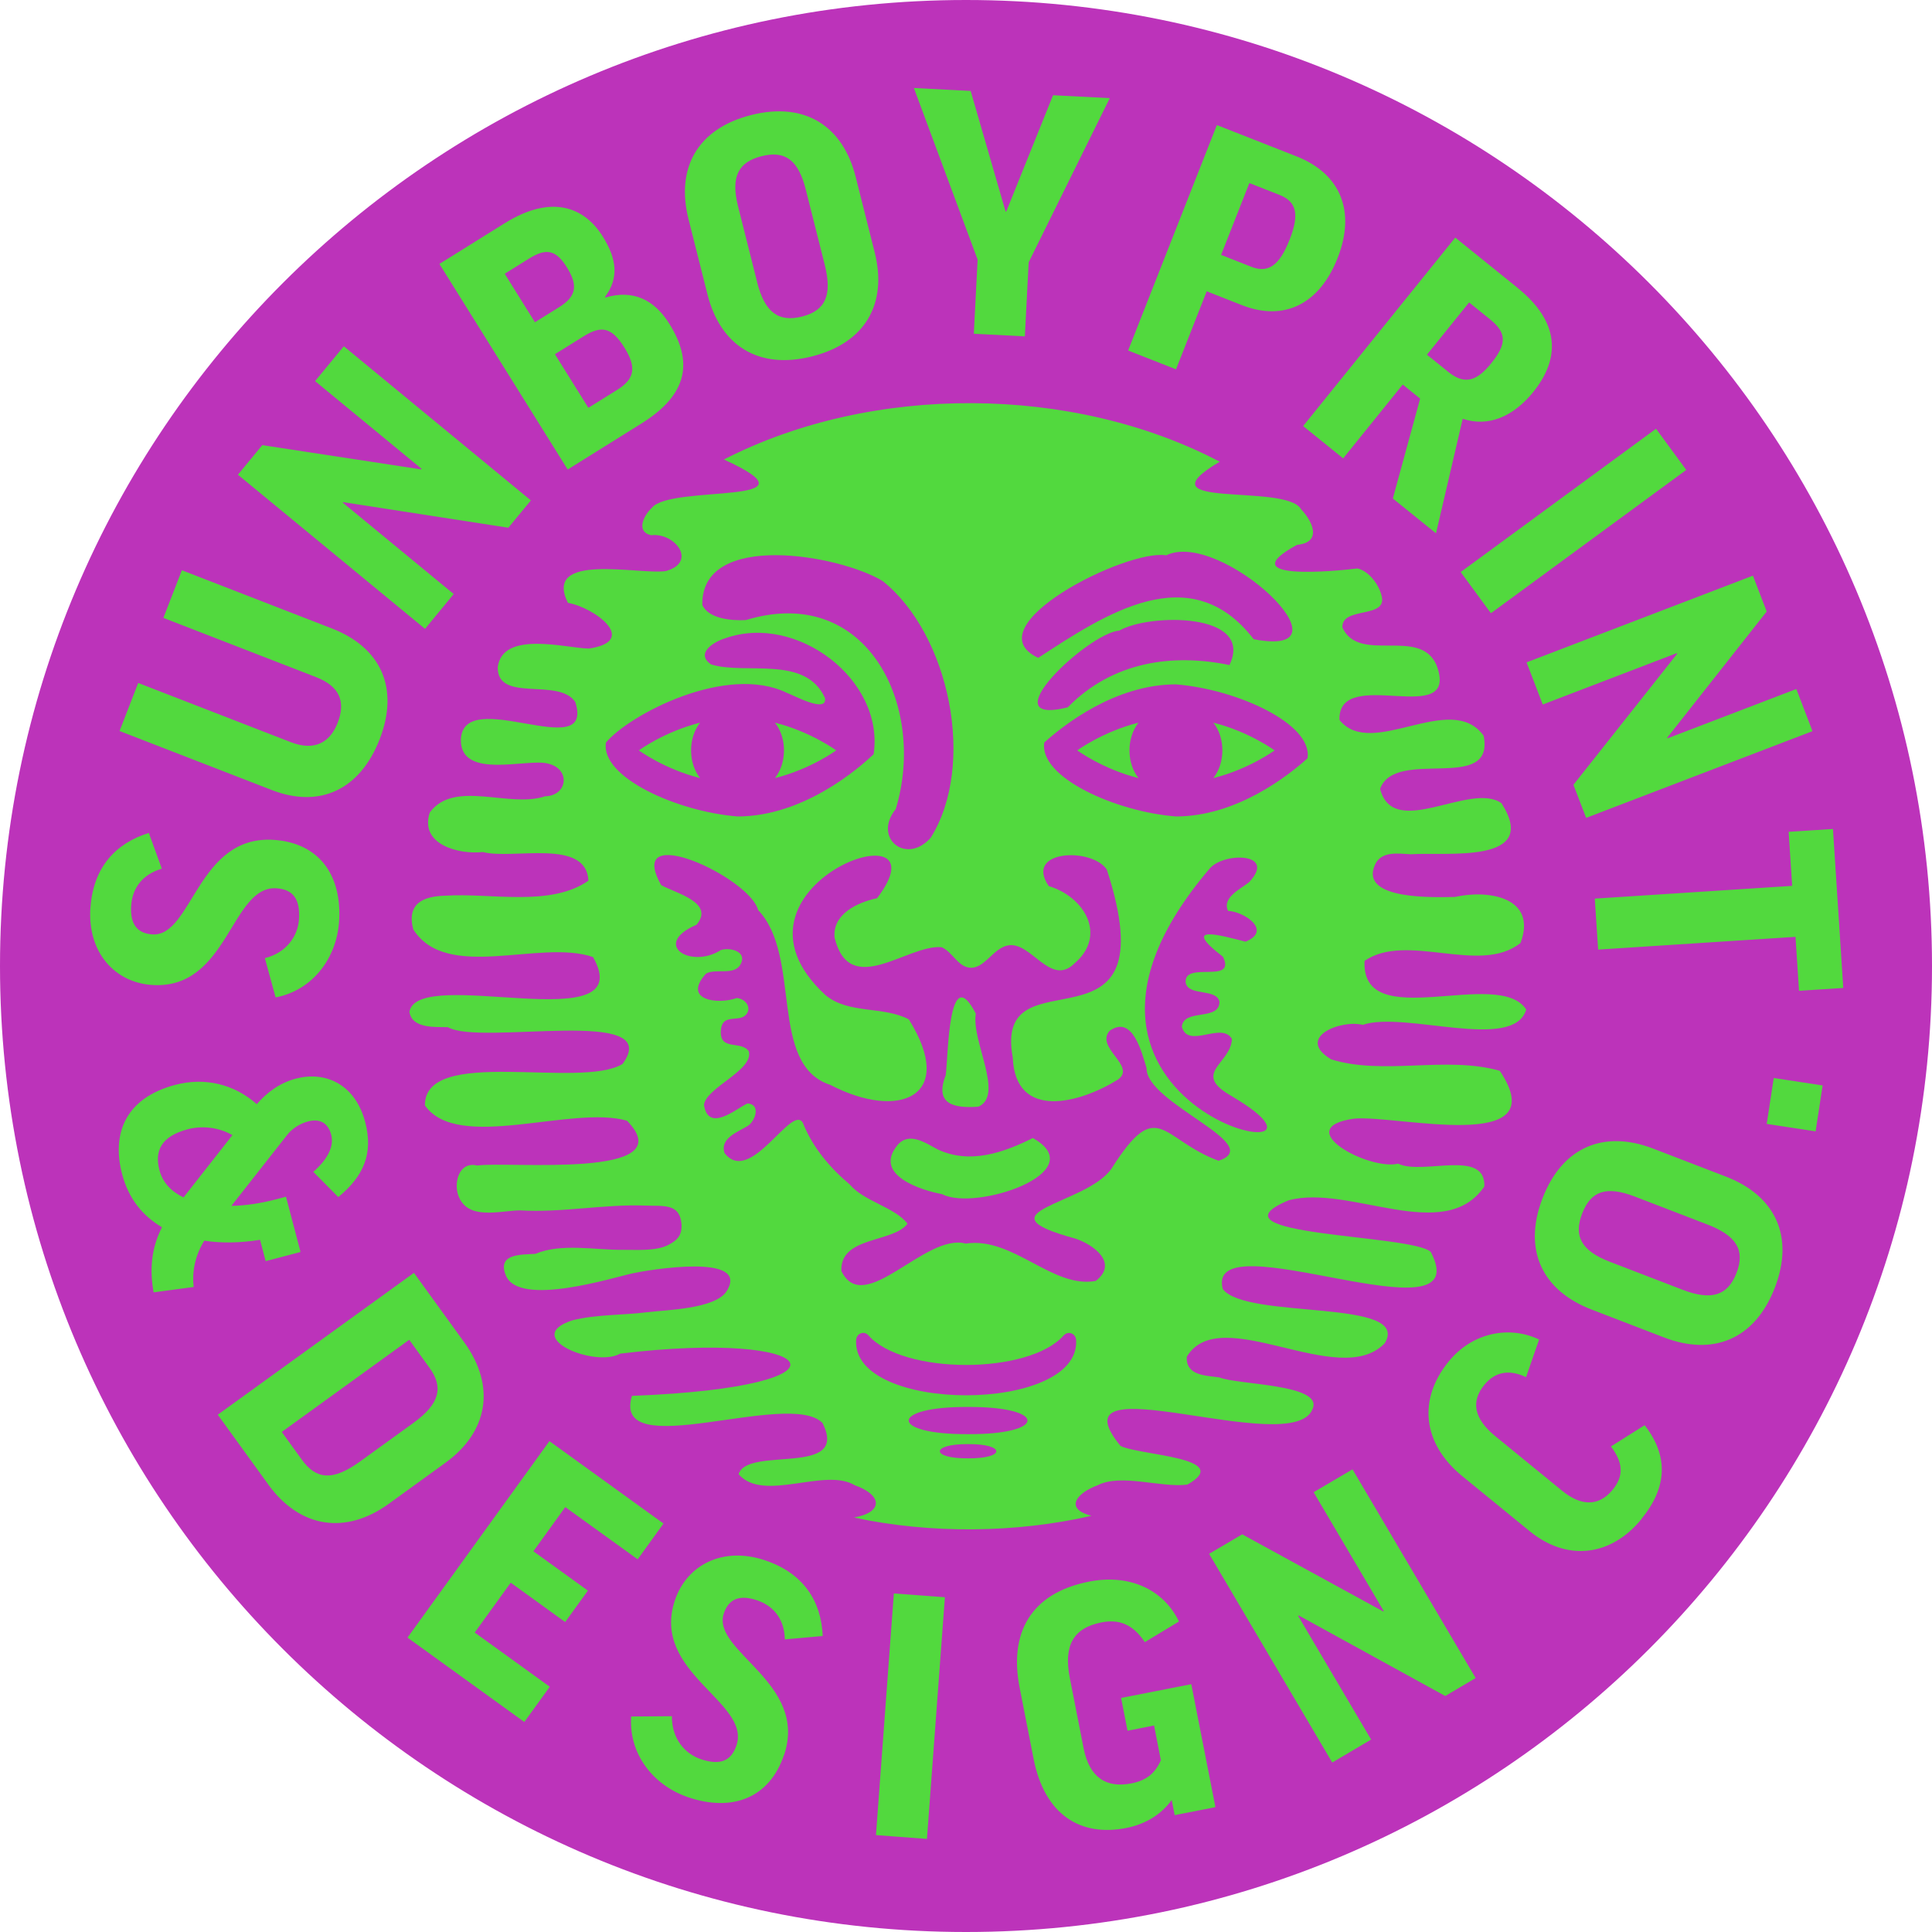
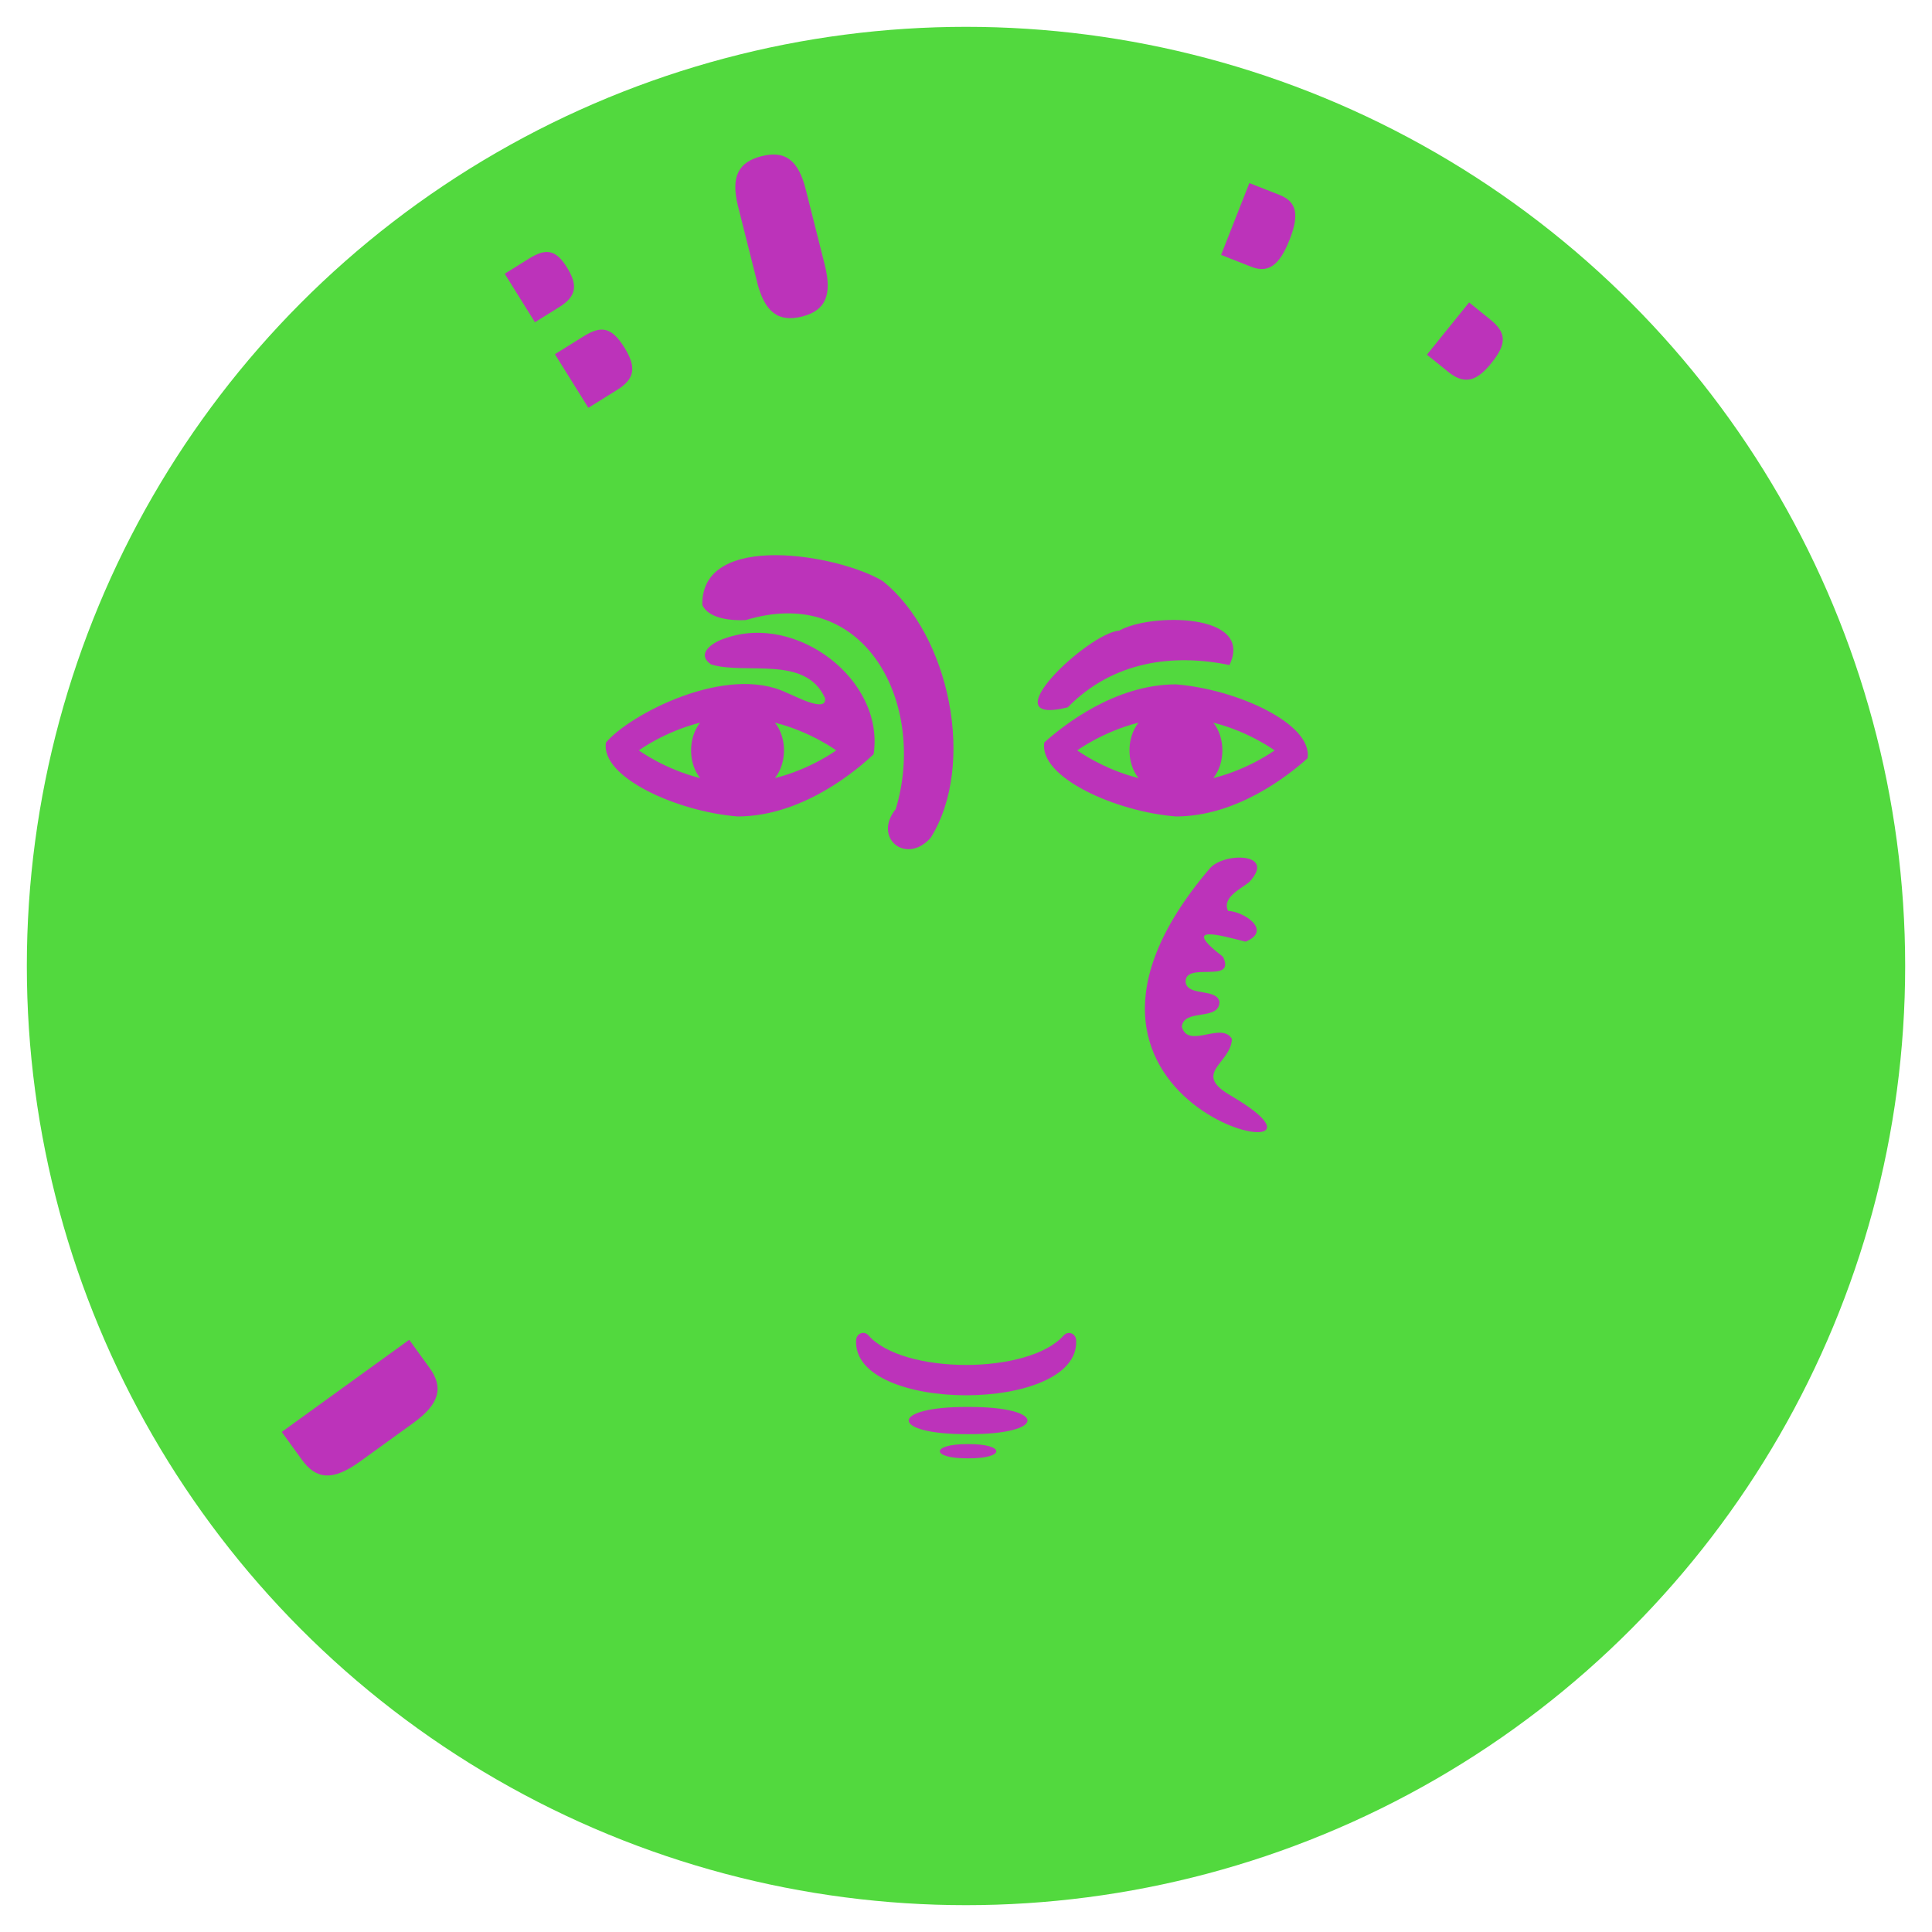
<svg xmlns="http://www.w3.org/2000/svg" data-id="Layer_2" data-name="Layer 2" viewBox="0 0 324 324">
  <defs>
    <style>
      .cls-1 {
        fill: #bc33ba;
      }

      .cls-2 {
        fill: #52d93e;
      }
    </style>
  </defs>
  <g id="logo">
    <circle class="cls-2" cx="162" cy="162" r="157.5" />
    <g>
-       <path class="cls-1" d="M31.48,189.38c-4.39,1.16-5.61,3.57-4.74,6.87.54,2.06,1.99,3.59,4.04,4.56l8.2-10.45c-2.52-1.42-5.28-1.57-7.51-.98Z" />
-       <path class="cls-1" d="M286.35,205.36l-12.18-4.69c-4.81-1.85-7.39-.93-8.84,2.84-1.45,3.76-.18,6.23,4.63,8.09l12.19,4.69c4.91,1.89,7.61.95,9.07-2.82,1.45-3.76.05-6.22-4.86-8.11Z" />
      <path class="cls-1" d="M68.63,224.68l-21.38,15.46,3.38,4.67c2.37,3.27,5.11,3.63,9.7.32l8.99-6.5c4.49-3.25,5.06-6.01,2.69-9.27l-3.38-4.67Z" />
      <path class="cls-1" d="M216.26,40.22c1.68-4.28,1.19-6.39-1.68-7.53l-5.06-1.99-4.74,12.05,5.06,1.99c2.87,1.13,4.74-.25,6.42-4.53Z" />
-       <path class="cls-1" d="M162,0C72.53,0,0,72.53,0,162s72.53,162,162,162,162-72.53,162-162S251.47,0,162,0ZM309.13,165.68l-7.43.48-.59-9.05-33.1,2.14-.56-8.55,33.1-2.14-.59-9.06,7.43-.48,1.73,26.67ZM296.28,102.55l-16.69,21.17.04.11,21.62-8.28,2.71,7.07-37.96,14.54-2.13-5.55,17.4-21.98-.04-.11-22.51,8.63-2.71-7.07,37.96-14.54,2.31,6.02ZM277.72,71.9l5.07,6.91-32.76,24.03-5.07-6.91,32.76-24.03ZM254.51,48.29c7.11,5.74,7.19,11.78,2.62,17.45-3.38,4.18-7.58,5.91-11.83,4.49l-4.48,19.21-7.24-5.84,4.58-16.75-2.92-2.36-9.99,12.38-6.71-5.42,25.51-31.61,10.46,8.44ZM204.07,20.97l13.35,5.25c7.51,2.96,9.94,9.33,6.9,17.05-3.01,7.67-8.91,10.71-16.06,7.9l-5.89-2.32-5.15,13.09-8.03-3.16,14.88-37.81ZM162.78,15.25l5.86,20.23h.11s7.85-19.51,7.85-19.51l9.51.49-13.6,27.53-.64,12.42-8.56-.44.64-12.43-10.69-28.78,9.52.49ZM125.98,19.29c9.07-2.29,15.39,1.9,17.52,10.38l3.19,12.66c2.13,8.47-1.44,15.15-10.52,17.44-9.07,2.29-15.38-1.9-17.52-10.38l-3.19-12.66c-2.13-8.48,1.44-15.15,10.52-17.44ZM84.69,37.41c7.65-4.77,13.23-2.83,16.4,2.26,2.34,3.75,2.74,6.94.37,10.13l.06.1c4.68-1.4,8.24.4,10.73,4.4,3.83,6.14,3.4,11.69-4.69,16.73l-12.36,7.71-21.51-34.48,10.99-6.85ZM44,74.65l26.64,4.07.07-.09-17.87-14.72,4.82-5.84,31.37,25.85-3.78,4.58-27.7-4.29-.07.08,18.61,15.33-4.81,5.84-31.38-25.85,4.1-4.98ZM23.17,114.53l25.59,9.93c4.07,1.58,6.61-.02,7.87-3.25,1.38-3.55.33-6.12-3.64-7.66l-25.59-9.93,3.1-7.99,25.17,9.77c8.2,3.18,11.33,9.98,8.01,18.55-3.33,8.56-10.11,11.64-18.1,8.54l-25.53-9.9,3.12-8.04ZM15.17,152.22c.47-6.82,4.28-10.83,9.79-12.53l2.18,5.99c-3.27.96-4.94,3.26-5.14,6.17-.23,3.35,1.2,4.69,3.54,4.85,6.71.46,7.54-16.73,20.4-15.85,7.55.51,11.45,5.89,10.92,13.72-.43,6.26-4.55,11.54-10.64,12.7l-1.8-6.58c3.66-.93,5.54-3.73,5.72-6.52.23-3.41-1.01-5.01-3.75-5.2-7.71-.53-8.07,17.09-20.93,16.21-6.21-.43-10.81-5.46-10.3-12.95ZM32.48,215.83l-6.72.9c-.63-3.49-.51-7.22,1.41-10.92-3.22-1.88-5.61-4.78-6.69-8.9-1.81-6.88.63-12.8,8.92-14.98,4.98-1.31,9.88-.11,13.66,3.24,1.65-1.88,3.71-3.53,6.58-4.29,4.77-1.25,9.88.76,11.61,7.32,1.37,5.2-.23,9.04-4.52,12.55l-4.19-4.23c2.45-2.15,3.51-4.29,3-6.23-.53-2.01-1.94-2.74-3.89-2.22-1.3.34-2.6,1.15-3.43,2.18l-9.42,11.98c2.37-.04,4.98-.44,7.53-1.11l1.63-.43,2.44,9.27-5.85,1.54-.94-3.58c-3.28.52-6.45.6-9.35.14-1.62,2.63-2.07,5.36-1.78,7.77ZM44.96,248.91l-8.44-11.66,32.9-23.79,8.44,11.66c5.38,7.44,3.92,15.07-3.16,20.19l-9.53,6.9c-7.13,5.15-14.83,4.15-20.21-3.29ZM94.78,272.02l-9.13-6.6-6.04,8.36,12.59,9.09-4.27,5.91-19.59-14.15,23.8-32.95,19.13,13.82-4.33,6-12.14-8.76-5.35,7.41,9.14,6.6-3.81,5.27ZM131.46,294.36c-2.43,7.16-8.63,9.56-16.06,7.04-5.94-2.02-9.99-7.36-9.55-13.54l6.83-.05c-.04,3.77,2.18,6.3,4.83,7.2,3.24,1.1,5.11.32,5.99-2.29,2.49-7.32-14.45-12.19-10.3-24.4,2-5.89,8.05-9.05,15.16-6.63,6.48,2.2,9.37,6.91,9.61,12.67l-6.35.57c-.08-3.41-1.88-5.61-4.64-6.55-3.18-1.08-4.84-.04-5.59,2.18-2.16,6.37,14.24,11.58,10.09,23.79ZM155.45,308.39l-8.55-.64,3-40.53,8.56.64-3.01,40.53ZM143.25,254.49c4.98-.91,4.68-3.8.08-5.42-5.03-3.03-15.3,2.97-19.46-1.84,1.42-4.8,18.69.55,14.06-8.6-5.62-5.71-35.47,7.03-31.95-4.54,39.39-1.51,31.81-11.19-1.98-7.08-4.25,2.4-16.67-2.78-8-5.59,3.99-1.01,8.48-.84,12.55-1.36,3-.38,11.43-.52,13.31-3.53,4.08-6.51-13.32-3.52-15.68-3.01-3.48.75-19.11,5.72-21.34.39-1.57-3.75,2.71-3.48,4.96-3.64,4.3-1.83,10.08-.62,14.61-.67,2.26-.03,5.5.26,7.6-.79,1.7-.85,2.44-1.78,2.26-3.68-.33-3.35-3.1-2.84-6-2.95-7.04-.27-14.04,1.23-21.08.8-3.46.06-8.79,1.75-10.33-2.5-.8-2.25.18-5.75,3.17-5.02,5.15-.75,34.72,2.38,25.13-7.51-9.25-2.69-28.39,5.31-33.9-2.57-.09-10.04,26.04-2.65,33.14-6.95,7.26-9.88-23.8-2.96-29.28-6.17-2.01-.06-6.04.31-6.46-2.59,1.42-7.88,38.83,4.97,30.79-9.17-8.91-3.07-24.51,4.23-30.15-4.65-1.14-4.37,1.73-5.56,5.39-5.64,7.58-.5,17.61,1.94,23.99-2.52-.34-7.17-12.66-3.48-17.71-4.8-4.07.44-10.66-1.27-8.89-6.64,4.12-5.58,13.3-.67,19.33-2.71,3.79-.09,4.34-4.58.5-5.48-3.46-.95-14.61,2.78-14.63-3.95.26-9.43,22.56,4.21,19.2-6.38-2.8-4.18-13.09.2-13.01-5.83.78-6.22,11.41-3.22,15.26-3.13,8.57-1.26.93-6.92-3.49-7.67-4.26-8.59,11.99-4.66,16.41-5.33,5.38-1.48,1.54-6.5-2.45-6.01-2.54-.56-1.35-3.22.11-4.59,3.16-4.01,29.37-.24,12.09-8.11,24.83-12.74,58.46-12.58,83.15.37-13.79,8.17,11.13,3.5,13.64,7.97,2,2.1,3.54,5.57-.67,5.97-11.26,6.13,6.5,4.41,10.14,3.96,1.9.46,3.5,2.61,3.98,4.39,1.35,4.2-6.66,1.84-6.52,5.51,2.8,6.16,12.97-.17,15.79,6.32,4.08,10.94-16.54-.21-16.28,9.18,5.39,6.78,18.67-5,24.18,2.66,1.93,9.75-14.78,1.86-17.37,8.9,2.24,8.69,15.14-1.29,20.36,2.41,6.59,10.31-9.29,8.15-15.19,8.56-2.06-.09-4.92-.61-6,1.71-2.82,6.12,10.45,5.48,13.39,5.45,5.63-1.27,13.84.06,11,7.71-6.8,5.46-19.03-1.89-26.16,3.01-.62,12.43,22.45.97,27.11,8.16-2.1,7.16-20.4.18-27.42,2.57-3.68-.93-11.37,2.14-5.28,5.79,8.79,2.74,19.34-.65,28.27,1.92,9.48,14.19-17.31,7.34-24.44,8.02-10.89,1.53,2.47,8.74,7.38,7.55,4.13,1.99,14.71-2.56,14.47,3.82-6.73,9.87-22.68-.45-32.84,2.33-14.36,6.03,20.69,5.65,23.85,8.65,8.23,15.63-37.98-5.73-34.88,6.22,3.91,5.22,31.78,1.51,27.16,9.1-7.64,7.97-27.59-7.1-33.2,2.27-.16,3.22,3.26,3.12,5.49,3.46,3.05,1.26,17.45,1.1,15.62,5.27-3.21,8.61-44.24-8.42-32.22,6.21,3,1.58,19.23,1.94,11.22,6.49-4.47.57-11.12-1.91-15.05.11-3.44,1.26-5.73,3.92-1.03,5.12-12.73,2.92-27.02,3.04-39.81.3ZM196.99,304.39l-.49-2.53c-1.8,2.47-4.4,4.06-7.64,4.7-7.64,1.5-13.68-2.17-15.53-11.63l-2.34-11.93c-1.77-9.02,1.75-15.82,11.65-17.76,6.71-1.32,12.47,1.27,15.07,6.69l-5.72,3.46c-2.02-3.03-4.36-3.89-7.27-3.31-4.73.93-6.38,3.88-5.31,9.32l2.31,11.77c.97,4.95,3.83,6.73,8.01,5.91,2.42-.48,3.92-1.57,4.95-3.88l-1.14-5.83-4.45.88-1.08-5.5,11.77-2.31,4.05,20.62-6.82,1.34ZM242.35,284.41l-24.56-13.5-.1.06,12.25,20.76-6.52,3.85-20.65-35,5.55-3.27,23.64,12.93.1-.05-11.76-19.94,6.52-3.84,20.65,35-5.11,3.02ZM275.29,254.74c-5.18,6.34-12.54,7.12-18.75,2.05l-11.29-9.22c-6.73-5.49-7.48-12.91-2.3-19.25,4.04-4.95,10.27-6.02,15.16-3.68l-2.19,6.31c-2.76-1.31-5.16-.96-7,1.3-2.37,2.9-1.6,5.78,1.82,8.58l11.24,9.18c3.08,2.52,6.09,2.73,8.47-.18,1.84-2.26,1.82-4.45-.29-7.26l5.65-3.56c4.03,5.17,3.8,10.41-.53,15.71ZM297.64,215.95c-3.36,8.73-10.42,11.48-18.58,8.34l-12.18-4.69c-8.16-3.14-11.56-9.91-8.2-18.64,3.36-8.73,10.42-11.48,18.58-8.33l12.18,4.69c8.16,3.14,11.56,9.91,8.2,18.64ZM304.48,189.73l-8.2-1.25,1.18-7.7,8.2,1.25-1.18,7.7Z" />
      <path class="cls-1" d="M126.96,47.3c1.29,5.11,3.61,6.77,7.53,5.79,3.91-.99,5.11-3.54,3.83-8.65l-3.19-12.66c-1.26-5-3.5-6.57-7.41-5.59-3.91.99-5.2,3.45-3.94,8.44l3.19,12.66Z" />
      <path class="cls-1" d="M103.47,65.4c2.9-1.81,3.38-3.69,1.24-7.12-2.14-3.42-3.85-3.74-6.85-1.87l-4.8,2.99,5.61,8.99,4.8-2.99Z" />
      <path class="cls-1" d="M250.15,60.83c2.53-3.14,2.53-5.01-.21-7.23l-3.57-2.88-7.07,8.76,3.62,2.92c2.88,2.32,4.92,1.31,7.24-1.57Z" />
      <path class="cls-1" d="M95.06,44.82c-1.81-2.9-3.43-3.27-6.33-1.46l-4.09,2.55,5.07,8.13,4.09-2.55c2.95-1.84,3.1-3.72,1.26-6.67Z" />
      <path class="cls-1" d="M162.35,235.95c-13.28-.08-13.28,4.63,0,4.56,13.28.07,13.28-4.63,0-4.56Z" />
      <path class="cls-1" d="M162.35,242.18c-6.31-.04-6.31,2.43,0,2.39,6.31.04,6.31-2.43,0-2.39Z" />
      <path class="cls-1" d="M146.51,126.47c1.86-12.44-12.88-23.67-24.86-19.44-1.88.56-5.16,2.54-2.37,4.41,5.82,1.76,15.8-1.61,19.07,5.62.43,2.67-5.37-.52-6.37-.86-10.17-4.95-26.42,3.65-30.36,8.32-.94,5.82,11.94,11.6,22.07,12.4,11.08,0,20.37-8.1,22.83-10.45ZM129.96,121.19c6.02,1.52,10.27,4.65,10.27,4.65,0,0-4.24,3.13-10.27,4.65,2.02-2.55,2.02-6.76,0-9.3ZM117.41,130.49c-6.03-1.52-10.27-4.65-10.27-4.65,0,0,4.24-3.13,10.27-4.65-2.02,2.55-2.02,6.76,0,9.3Z" />
      <path class="cls-1" d="M179.05,118.63c7.51-7.68,17.56-9.08,27.13-7.1,4.26-8.86-13.46-8.69-18.46-5.78-5.21.36-21.99,16.19-8.66,12.87Z" />
      <path class="cls-1" d="M178.45,223.88c-5.77,6.7-27.11,6.7-32.87,0-.76-.76-2.01-.21-2.01.94-.55,12.23,37.41,12.22,36.9.03.02-1.15-1.24-1.73-2.01-.96Z" />
      <path class="cls-1" d="M125.07,103.99c20.32-6.2,30.39,14.41,25.15,31.69-3.91,4.84,1.75,9.45,5.86,4.81,7.67-12.25,3.17-34.09-8.06-43.05-7.28-4.42-30.49-8.48-30.24,4.01,1.08,2.37,4.99,2.65,7.29,2.54Z" />
-       <path class="cls-1" d="M174.1,110.33c11.11-7.24,25.5-16.98,36.15-3.13,17.75,3.4-5.6-18.53-14.67-14.07-6.68-1.13-32.56,11.97-21.48,17.19Z" />
      <path class="cls-1" d="M206.66,183.88c-7.02-3.91-.24-5.42-.06-9.64-1.72-2.99-7.32,1.75-8.4-2.03.25-3.15,6.29-.91,6.31-4.21-.49-2.29-5.13-.9-5.66-3.15-.46-3.81,8.52.31,6.25-4.39-7.36-5.67-.2-3.53,3.79-2.54,4.57-1.9-.35-5.08-2.94-5.16-1.06-2.24,2.1-3.67,3.52-4.81,4.73-4.99-4.22-5.07-6.59-2.31-35.17,41.27,28.38,52.71,3.79,38.26Z" />
      <path class="cls-1" d="M175.13,124.52c-.94,5.81,11.94,11.61,22.07,12.4,10.16,0,18.81-6.81,22.07-9.75.94-5.81-11.94-11.61-22.07-12.4-10.16,0-18.81,6.81-22.07,9.75ZM190.93,130.49c-6.03-1.52-10.27-4.65-10.27-4.65,0,0,4.24-3.13,10.27-4.65-2.02,2.55-2.02,6.76,0,9.3ZM203.48,121.19c6.02,1.52,10.27,4.65,10.27,4.65,0,0-4.24,3.13-10.27,4.65,2.02-2.55,2.02-6.76,0-9.3Z" />
-       <path class="cls-1" d="M162.01,208.54c7.93-1.15,14.51,7.62,21.76,6.27,3.86-3.01-.41-6.12-3.48-7.11-16.58-4.52,1.81-5.58,6.1-11.7,7.83-12.36,8.28-4.92,17.96-1.34,8.17-2.69-12.22-9.62-12.07-15.54-.82-2.67-2.35-8.99-6.21-6.24-2.43,2.87,4.58,5.88,1.41,8.17-6.37,3.97-17.2,6.92-17.64-3.7-3.43-18.53,26.56,1.7,15.78-31.51-2.48-3.77-13.95-3.35-9.74,2.76,5.92,1.75,9.86,8.23,4.31,12.97-4.07,4.03-7.3-3.84-11.21-3.01-2.5.51-3.93,4.05-6.46,3.71-1.92-.26-2.82-2.64-4.6-3.42-5.66-.55-15.42,8.75-17.96-1.61-.39-3.96,3.86-5.92,7.13-6.61,12.39-16.3-28.38-1.99-8.68,16.23,3.87,3.26,9.73,1.82,14,4.09,8.08,12.93-1.55,17.02-13.16,10.99-10.45-3.38-4.69-21.55-12.11-29.32-1.43-5.51-22.48-15.21-16.26-4.19,2.34,1.35,9.07,2.89,5.93,6.65-7.63,3.31-.95,7.48,4.09,4.24,1.67-.5,4.48.32,3.27,2.44-1.07,1.89-4.16.59-5.77,1.52-4.02,4.43,1.93,5.25,5.16,4.09,1.69.16,2.65,1.93,1.33,2.99-1.25,1.01-3.87-.4-4.01,2.56-.15,3.39,3.46,1.51,4.7,3.4.83,3.17-7.2,6.08-7.52,8.98.76,4.74,5.42.59,7.3-.25,2.28.16,1.29,2.9.13,3.71-1.66,1.05-4.83,2.11-3.98,4.61,4.32,5.6,11.31-8.42,13.14-5.04,1.62,4.07,4.51,7.5,7.84,10.3,2.47,2.91,7.57,3.8,9.7,6.59-2.41,3.23-11.35,2.08-11.09,7.93,3.8,7.85,14.08-6.49,20.89-4.59ZM158.6,180.31c.44-3.3.42-19.35,5.05-10.31-.81,4.48,4.82,13.64.44,15.59-4.14.31-7.41-.42-5.49-5.28ZM150.46,192.09c1.95-2.38,4.72-.44,6.75.65,5.41,2.56,11.05.58,16-1.89,10.18,5.73-9.69,12.35-15.22,9.41-3.31-.6-11.62-3.14-7.52-8.17Z" />
    </g>
  </g>
</svg>